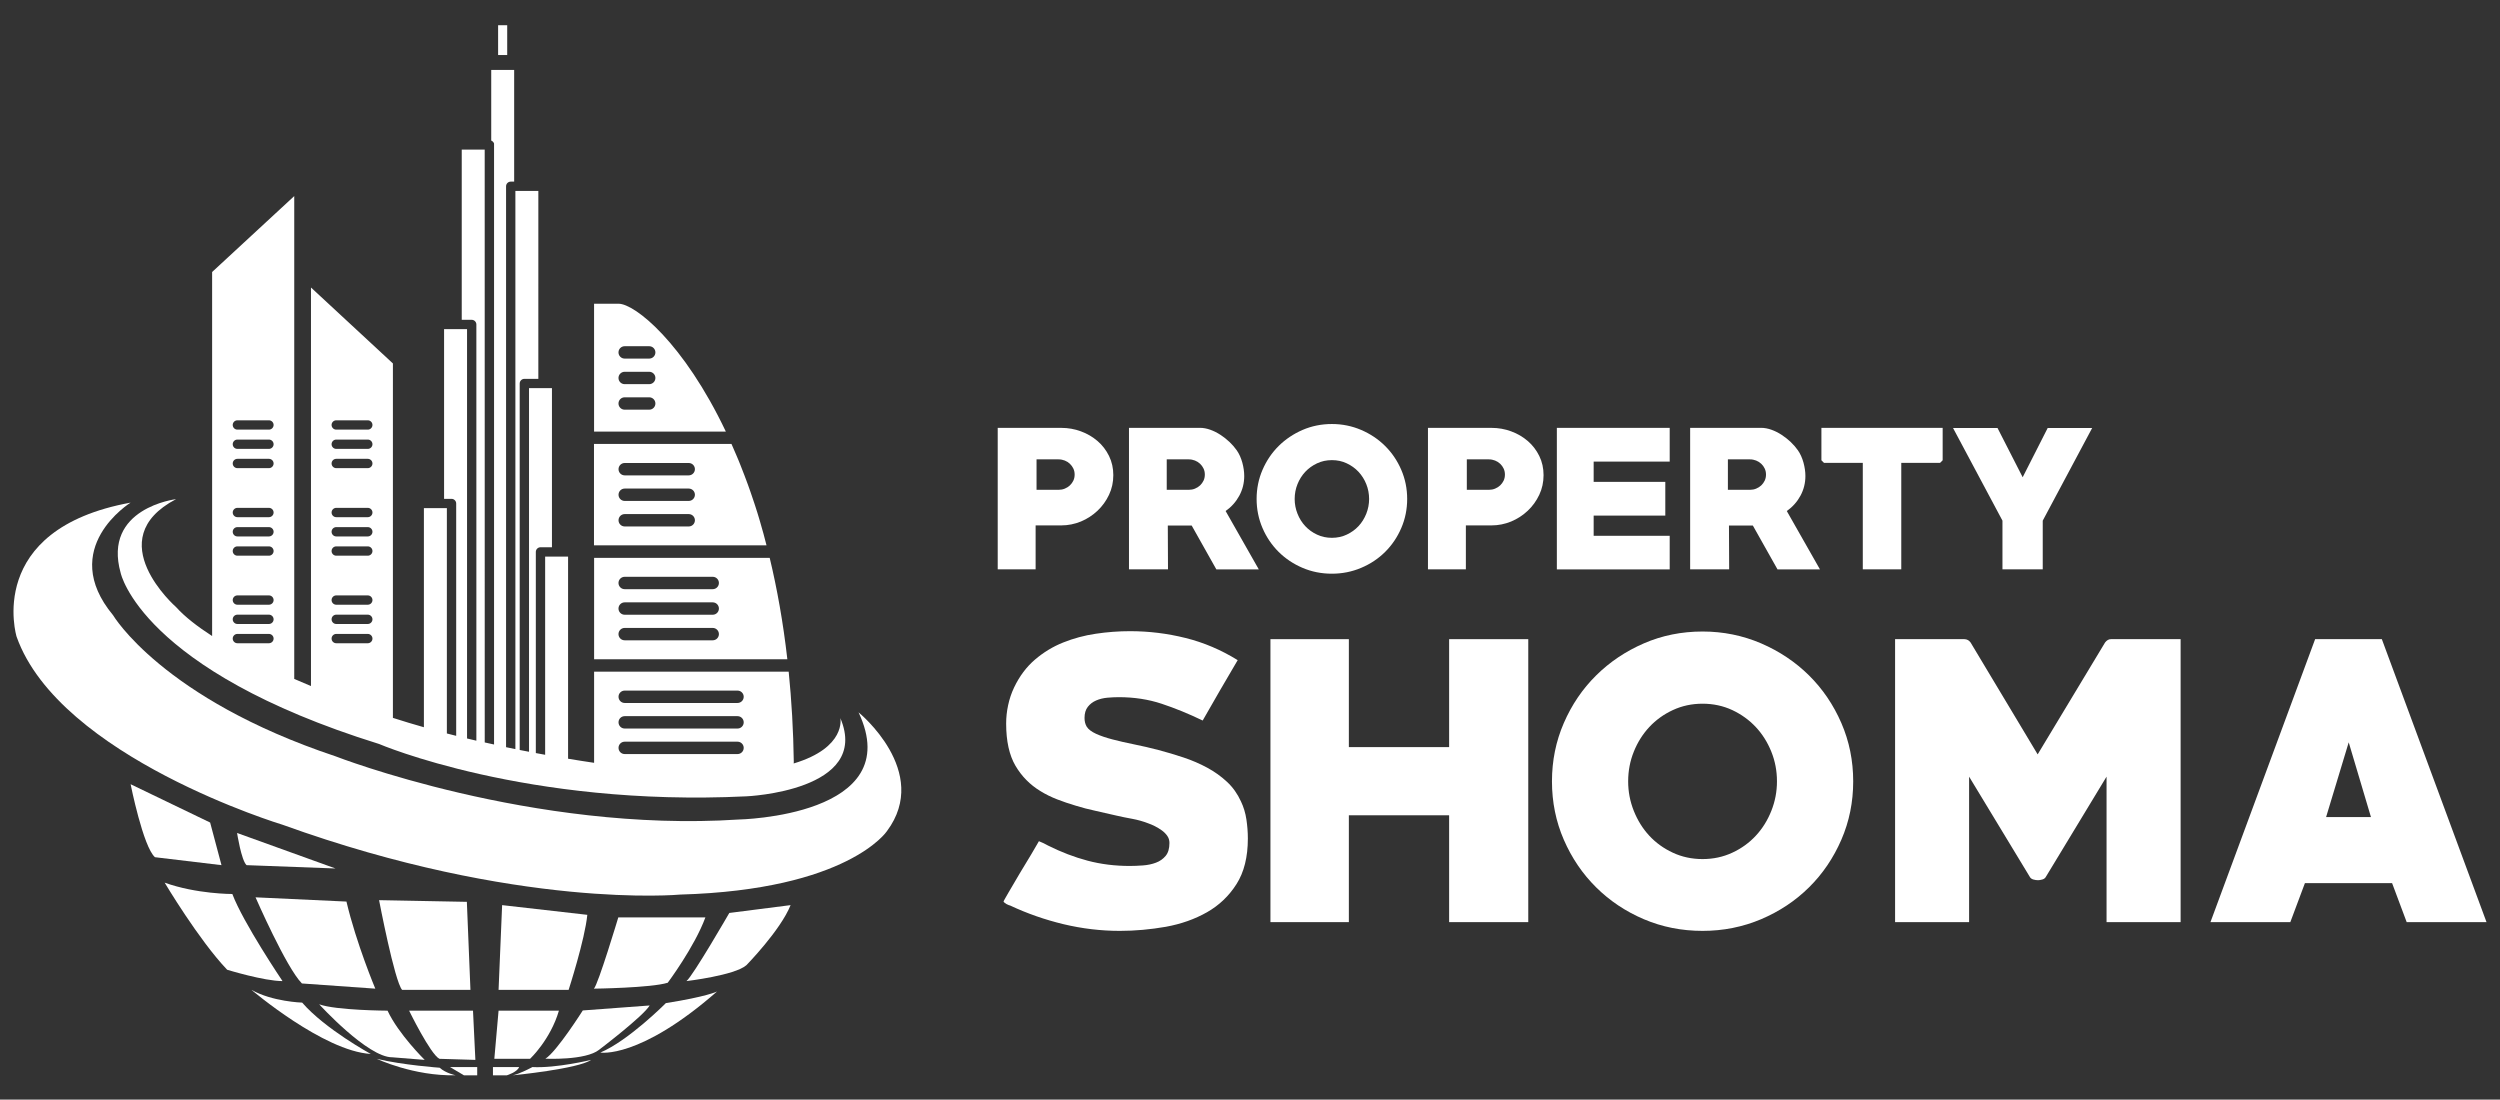
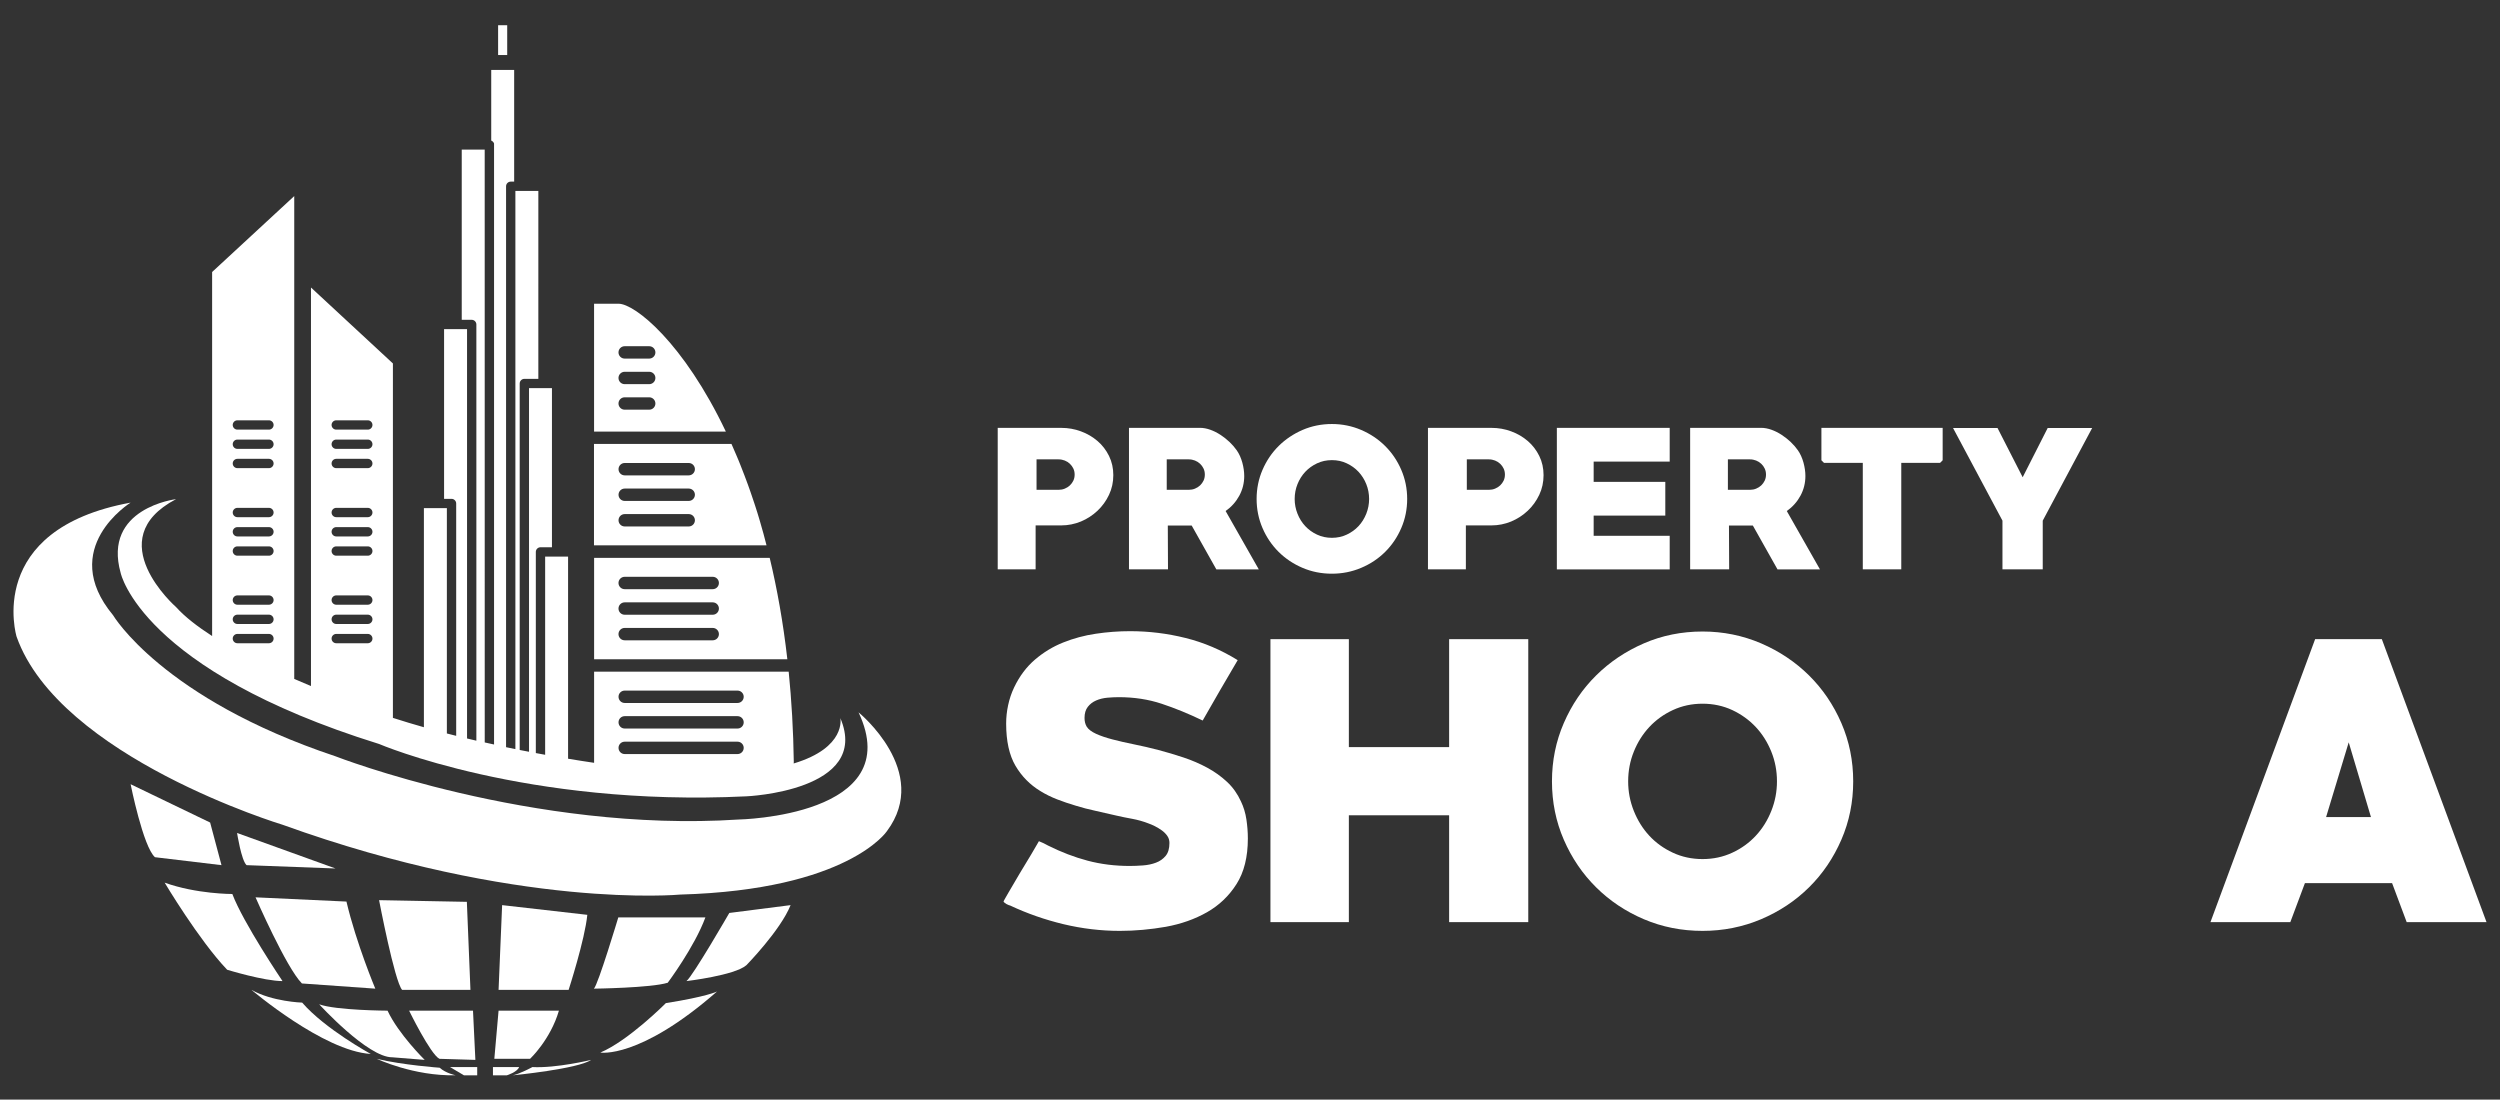
<svg xmlns="http://www.w3.org/2000/svg" version="1.1" id="Layer_1" x="0px" y="0px" viewBox="0 0 654.22 287.76" style="enable-background:new 0 0 654.22 287.76;" xml:space="preserve">
  <rect x="0" y="0" width="654.22" height="287.76" fill="#333333" stroke="none" />
  <style type="text/css">
	.st0{fill:#FFFFFF;}
	.st1{fill:#6ABD45;}
</style>
  <g>
    <g>
      <g>
        <path class="st0" d="M277.74,137.49h-6.73v11.5h-9.92v-37.02h16.65c1.78,0,3.49,0.3,5.13,0.91c1.64,0.6,3.08,1.45,4.34,2.53     c1.26,1.08,2.26,2.39,3.01,3.91c0.75,1.53,1.12,3.2,1.12,5.01c0,1.85-0.37,3.56-1.12,5.15c-0.75,1.59-1.75,2.98-3.01,4.17     c-1.26,1.19-2.7,2.13-4.34,2.82C281.23,137.14,279.52,137.49,277.74,137.49z M277.02,120.21h-5.77v7.97h5.77     c0.57,0,1.11-0.1,1.62-0.31c0.51-0.21,0.95-0.49,1.34-0.85c0.38-0.36,0.68-0.78,0.91-1.26c0.22-0.47,0.33-1,0.33-1.57     c0-0.57-0.11-1.09-0.33-1.56c-0.22-0.47-0.53-0.89-0.91-1.26c-0.38-0.36-0.83-0.65-1.34-0.85     C278.13,120.32,277.59,120.21,277.02,120.21z" />
        <path class="st0" d="M318.29,148.98l-6.44-11.45h-6.25l0.05,11.45h-10.21v-37.02H314c0.89,0,1.8,0.17,2.72,0.5     c0.92,0.33,1.81,0.78,2.67,1.34c0.86,0.56,1.65,1.19,2.39,1.89c0.73,0.7,1.35,1.42,1.86,2.15c0.64,0.92,1.12,2,1.46,3.22     c0.33,1.22,0.5,2.39,0.5,3.51c0,1.85-0.43,3.56-1.29,5.15c-0.86,1.59-2.05,2.93-3.58,4.01l8.68,15.27H318.29z M311.09,120.21     h-5.77v7.97h5.77c0.57,0,1.11-0.1,1.62-0.31c0.51-0.21,0.95-0.49,1.34-0.85c0.38-0.36,0.68-0.78,0.91-1.26     c0.22-0.47,0.33-1,0.33-1.57c0-0.57-0.11-1.09-0.33-1.56c-0.22-0.47-0.53-0.89-0.91-1.26c-0.38-0.36-0.83-0.65-1.34-0.85     C312.2,120.32,311.66,120.21,311.09,120.21z" />
        <path class="st0" d="M348.54,150.13c-2.74,0-5.29-0.51-7.68-1.53c-2.39-1.02-4.47-2.41-6.25-4.17c-1.78-1.77-3.19-3.84-4.22-6.23     c-1.03-2.39-1.55-4.93-1.55-7.63c0-2.7,0.52-5.25,1.55-7.63c1.03-2.39,2.44-4.46,4.22-6.23c1.78-1.76,3.86-3.16,6.25-4.2     c2.39-1.03,4.95-1.55,7.68-1.55c2.7,0,5.26,0.52,7.66,1.55c2.4,1.03,4.49,2.43,6.27,4.2c1.78,1.77,3.19,3.84,4.22,6.23     c1.03,2.39,1.55,4.93,1.55,7.63c0,2.7-0.52,5.25-1.55,7.63c-1.03,2.39-2.44,4.46-4.22,6.23c-1.78,1.77-3.87,3.16-6.27,4.17     C353.79,149.62,351.24,150.13,348.54,150.13z M348.54,120.41c-1.4,0-2.7,0.28-3.89,0.84c-1.19,0.56-2.22,1.3-3.08,2.22     c-0.86,0.92-1.54,2-2.03,3.22c-0.49,1.22-0.74,2.52-0.74,3.89c0,1.34,0.25,2.62,0.74,3.86c0.49,1.24,1.17,2.32,2.03,3.24     c0.86,0.92,1.88,1.66,3.08,2.22c1.19,0.56,2.49,0.84,3.89,0.84c1.4,0,2.7-0.28,3.89-0.84c1.19-0.56,2.22-1.3,3.08-2.22     c0.86-0.92,1.53-2,2.03-3.24c0.49-1.24,0.74-2.53,0.74-3.86c0-1.37-0.25-2.66-0.74-3.89c-0.49-1.22-1.17-2.3-2.03-3.22     c-0.86-0.92-1.88-1.66-3.08-2.22C351.24,120.68,349.94,120.41,348.54,120.41z" />
        <path class="st0" d="M390.33,137.49h-6.73v11.5h-9.92v-37.02h16.65c1.78,0,3.49,0.3,5.13,0.91c1.64,0.6,3.09,1.45,4.34,2.53     c1.26,1.08,2.26,2.39,3.01,3.91c0.75,1.53,1.12,3.2,1.12,5.01c0,1.85-0.37,3.56-1.12,5.15c-0.75,1.59-1.75,2.98-3.01,4.17     c-1.26,1.19-2.7,2.13-4.34,2.82C393.82,137.14,392.11,137.49,390.33,137.49z M389.62,120.21h-5.77v7.97h5.77     c0.57,0,1.11-0.1,1.62-0.31c0.51-0.21,0.95-0.49,1.34-0.85c0.38-0.36,0.68-0.78,0.91-1.26c0.22-0.47,0.33-1,0.33-1.57     c0-0.57-0.11-1.09-0.33-1.56c-0.22-0.47-0.52-0.89-0.91-1.26c-0.38-0.36-0.83-0.65-1.34-0.85     C390.73,120.32,390.19,120.21,389.62,120.21z" />
        <path class="st0" d="M407.41,148.98v-37.02h29.53v8.83h-19.9v5.3h18.75v8.83h-18.75v5.3h19.9v8.78H407.41z" />
        <path class="st0" d="M465.14,148.98l-6.44-11.45h-6.25l0.05,11.45h-10.21v-37.02h18.56c0.89,0,1.8,0.17,2.72,0.5     c0.92,0.33,1.81,0.78,2.67,1.34c0.86,0.56,1.65,1.19,2.39,1.89c0.73,0.7,1.35,1.42,1.86,2.15c0.64,0.92,1.12,2,1.46,3.22     c0.33,1.22,0.5,2.39,0.5,3.51c0,1.85-0.43,3.56-1.29,5.15c-0.86,1.59-2.05,2.93-3.58,4.01l8.68,15.27H465.14z M457.94,120.21     h-5.77v7.97h5.77c0.57,0,1.11-0.1,1.62-0.31c0.51-0.21,0.95-0.49,1.34-0.85c0.38-0.36,0.68-0.78,0.91-1.26     c0.22-0.47,0.33-1,0.33-1.57c0-0.57-0.11-1.09-0.33-1.56c-0.22-0.47-0.52-0.89-0.91-1.26c-0.38-0.36-0.83-0.65-1.34-0.85     C459.05,120.32,458.51,120.21,457.94,120.21z" />
        <path class="st0" d="M507.7,121.12h-10.16v27.86h-10.07v-27.86h-10.16l-0.67-0.67v-8.49h31.73v8.49L507.7,121.12z" />
        <path class="st0" d="M534.56,136.25v12.74h-10.54v-12.74l-12.93-24.24h11.64l6.58,12.88l6.54-12.88h11.64L534.56,136.25z" />
      </g>
      <g>
        <path class="st0" d="M293.05,243.6c-4.96,0-9.88-0.59-14.74-1.75c-4.87-1.17-9.53-2.8-13.98-4.89c-0.13,0-0.45-0.13-0.95-0.38     c-0.51-0.32-0.76-0.54-0.76-0.66c0-0.06,0.13-0.32,0.38-0.76c0.25-0.44,0.57-1,0.95-1.66c0.38-0.66,0.83-1.42,1.34-2.28     c0.51-0.85,1.02-1.72,1.53-2.61c1.08-1.77,2.1-3.45,3.05-5.05c0.95-1.59,1.62-2.73,2-3.43c0.83,0.32,1.62,0.7,2.39,1.14     c3.44,1.72,6.89,3.04,10.35,3.96c3.47,0.92,7.14,1.38,11.02,1.38c1.08,0,2.24-0.05,3.48-0.14c1.24-0.09,2.37-0.33,3.39-0.72     c1.02-0.38,1.86-0.97,2.53-1.77c0.67-0.8,1-1.93,1-3.39c0-0.7-0.19-1.32-0.57-1.86c-0.38-0.54-0.86-1.02-1.43-1.43     c-0.57-0.41-1.18-0.78-1.81-1.1c-0.64-0.32-1.24-0.57-1.81-0.77c-1.34-0.51-2.7-0.89-4.1-1.15c-1.4-0.25-2.8-0.54-4.2-0.86     c-1.85-0.44-3.66-0.86-5.44-1.24c-1.78-0.38-3.5-0.83-5.15-1.34c-1.72-0.51-3.36-1.07-4.91-1.67c-1.56-0.61-3.01-1.32-4.34-2.15     c-2.74-1.66-4.91-3.87-6.54-6.64c-1.62-2.77-2.43-6.45-2.43-11.04c0-1.59,0.17-3.2,0.52-4.82c0.35-1.63,0.87-3.17,1.57-4.64     c1.4-2.93,3.21-5.35,5.44-7.26c2.23-1.91,4.69-3.41,7.4-4.49c2.7-1.08,5.55-1.85,8.54-2.29c2.99-0.45,5.98-0.67,8.97-0.67     c4.9,0,9.73,0.59,14.5,1.78c4.77,1.18,9.32,3.12,13.65,5.8c-1.59,2.69-3.13,5.32-4.63,7.91c-1.5,2.59-3.01,5.22-4.53,7.89     c-3.69-1.78-7.27-3.24-10.74-4.39c-3.47-1.15-7.2-1.72-11.21-1.72c-0.95,0-1.96,0.05-3.01,0.14c-1.05,0.1-2.02,0.33-2.91,0.72     c-0.89,0.38-1.62,0.94-2.19,1.67c-0.57,0.73-0.86,1.7-0.86,2.9c0,0.89,0.19,1.65,0.57,2.29c0.44,0.7,1.26,1.32,2.43,1.86     c1.18,0.54,2.62,1.03,4.34,1.48c1.72,0.45,3.59,0.88,5.63,1.29c2.04,0.41,4.17,0.9,6.39,1.48c2.16,0.57,4.34,1.22,6.54,1.95     c2.19,0.73,4.26,1.62,6.2,2.67c1.94,1.05,3.67,2.29,5.2,3.72c1.53,1.43,2.73,3.13,3.63,5.1c0.7,1.46,1.18,3.03,1.43,4.72     c0.25,1.68,0.38,3.35,0.38,5c0,4.83-0.99,8.8-2.96,11.91c-1.97,3.11-4.55,5.57-7.73,7.38c-3.18,1.81-6.78,3.08-10.78,3.81     C301.06,243.23,297.06,243.6,293.05,243.6z" />
        <path class="st0" d="M379.22,241.31v-27.96h-26.24v27.96h-20.52v-74.05h20.52v28.25h26.24v-28.25h20.71v74.05H379.22z" />
        <path class="st0" d="M445.54,243.6c-5.47,0-10.59-1.02-15.36-3.05c-4.77-2.03-8.94-4.82-12.5-8.35     c-3.56-3.53-6.38-7.68-8.45-12.45c-2.07-4.77-3.1-9.86-3.1-15.27c0-5.41,1.03-10.5,3.1-15.27c2.07-4.77,4.88-8.92,8.45-12.45     c3.56-3.53,7.73-6.33,12.5-8.4c4.77-2.07,9.89-3.1,15.36-3.1c5.41,0,10.51,1.04,15.32,3.1c4.8,2.07,8.98,4.87,12.55,8.4     c3.56,3.53,6.38,7.68,8.45,12.45c2.07,4.77,3.1,9.86,3.1,15.27c0,5.41-1.03,10.5-3.1,15.27c-2.07,4.77-4.88,8.92-8.45,12.45     c-3.56,3.53-7.75,6.31-12.55,8.35C456.05,242.58,450.94,243.6,445.54,243.6z M445.54,184.15c-2.8,0-5.39,0.56-7.78,1.67     c-2.39,1.11-4.44,2.59-6.16,4.44c-1.72,1.85-3.07,3.99-4.05,6.44c-0.99,2.45-1.48,5.04-1.48,7.78c0,2.67,0.49,5.25,1.48,7.73     c0.99,2.48,2.34,4.64,4.05,6.49c1.72,1.85,3.77,3.33,6.16,4.44c2.38,1.11,4.98,1.67,7.78,1.67c2.8,0,5.39-0.56,7.78-1.67     c2.39-1.11,4.44-2.59,6.15-4.44c1.72-1.84,3.07-4.01,4.06-6.49c0.99-2.48,1.48-5.06,1.48-7.73c0-2.73-0.49-5.33-1.48-7.78     c-0.99-2.45-2.34-4.6-4.06-6.44c-1.72-1.84-3.77-3.32-6.15-4.44C450.93,184.71,448.33,184.15,445.54,184.15z" />
-         <path class="st0" d="M551.26,241.31v-38.07l-15.84,26.15c-0.19,0.38-0.51,0.64-0.95,0.76c-0.45,0.13-0.83,0.19-1.15,0.19     c-0.38,0-0.8-0.06-1.24-0.19c-0.45-0.13-0.76-0.38-0.95-0.76l-15.84-26.15v38.07h-19.37v-74.05h18.13c0.64,0,1.18,0.29,1.62,0.86     l17.56,29.29l17.65-29.29c0.44-0.57,0.95-0.86,1.53-0.86h18.23v74.05H551.26z" />
        <path class="st0" d="M629.8,241.31l-3.82-10.21h-22.81l-3.82,10.21h-20.9l27.39-74.05h17.46l27.39,74.05H629.8z M614.63,194.26     l-5.92,19.56h11.74L614.63,194.26z" />
      </g>
    </g>
    <path class="st1" d="M78.7,275.01" />
    <g>
      <path class="st0" d="M34.18,205.22c0,0,3.27,16.37,6.37,19.1l17.41,2.08l-2.97-11.15L34.18,205.22z" />
      <path class="st0" d="M62.04,217.98c0,0,1.11,7.18,2.48,8.42l23.28,0.87L62.04,217.98z" />
      <path class="st0" d="M43.09,230.98c0,0,8.92,14.99,16.35,22.79c0,0,9.66,2.97,14.49,2.97c0,0-10.28-15.23-13.13-22.79    C60.8,233.95,51.48,233.99,43.09,230.98z" />
      <path class="st0" d="M66.87,234.82c0,0,8.05,18.45,12.14,22.54l19.2,1.36c0,0-4.95-11.77-7.55-22.79L66.87,234.82z" />
      <path class="st0" d="M99.2,235.56c0,0,4.05,21.25,6.03,23.48h17.88L122.17,236L99.2,235.56z" />
      <path class="st0" d="M131.4,236.86l-0.93,22.18h18.33c0,0,4.27-13.2,4.89-19.64L131.4,236.86z" />
      <path class="st0" d="M161.8,240.08c0,0-5.26,17.52-6.38,18.64c0,0,14.99-0.19,19.32-1.55c0,0,7-9.35,9.85-17.09H161.8z" />
      <path class="st0" d="M190.85,238.91c0,0-9.47,16.41-11.21,17.83c0,0,12.63-1.49,15.67-4.15c0,0,8.92-9.1,11.58-15.73    L190.85,238.91z" />
      <path class="st0" d="M187.63,259.47c0,0-2.72,1.36-13.38,3.03c0,0-9.78,9.85-17.15,12.94    C157.1,275.44,167.31,277.25,187.63,259.47z" />
-       <path class="st0" d="M152.51,264.42c0,0-6.81,10.77-9.78,12.63c0,0,10.53,0.5,14.06-2.35c0,0,11.52-8.73,13.22-11.58    L152.51,264.42z" />
      <path class="st0" d="M130.47,264.48l-1.11,12.6h9.35c0,0,5.33-4.99,7.55-12.6H130.47z" />
      <path class="st0" d="M107.06,264.48c0,0,5.57,11.4,7.93,12.6l9.41,0.28l-0.62-12.88H107.06z" />
      <path class="st0" d="M83.53,262.81c0,0,12.69,13.93,19.13,13.87l8.48,0.68c0,0-6.87-6.75-9.72-12.88    C101.43,264.48,87.93,264.42,83.53,262.81z" />
      <path class="st0" d="M65.82,259.04c0,0,18.82,16.03,31.21,16.77c0,0-11.95-6.5-17.96-13.44    C79.07,262.38,71.27,262.13,65.82,259.04z" />
      <path class="st0" d="M119.26,281.39c0,0-2.56-0.5-4.21-1.98c0,0-9.58-0.68-16.43-2.32C98.62,277.09,108.2,281.64,119.26,281.39z" />
      <polygon class="st0" points="117.77,279.24 121.41,281.4 124.88,281.4 124.88,279.24   " />
      <path class="st0" d="M129,279.24v2.16h3.63c0,0,2.72-0.83,3.22-2.16H129z" />
      <path class="st0" d="M139.32,279.24c0,0-3.22,1.75-5.12,2.16c0,0,17.07-1.67,20.48-4.03C154.68,277.36,145.6,279.57,139.32,279.24    z" />
    </g>
    <path class="st0" d="M34.18,131.53c0,0-19.2,11.89-4.58,29.48c0,0,12.88,21.8,58.21,36.91c0,0,51.52,20.06,105.46,16.54   c0,0,44.28-0.81,31.4-28.05c0,0,19.07,15.48,7.43,31.09c0,0-10.16,15.36-54.12,16.6c0,0-42.36,4-104.03-18.27   c0,0-58.37-17.65-69.6-49.19C4.33,166.62-4.18,138.55,34.18,131.53z" />
    <g>
      <path class="st0" d="M201.42,145.98h-45.95v26.54h50.57C204.94,162.85,203.35,154.02,201.42,145.98z M186.51,167.56h-23.04    c-0.9,0-1.62-0.73-1.62-1.62c0-0.9,0.73-1.62,1.62-1.62h23.04c0.9,0,1.62,0.73,1.62,1.62    C188.13,166.83,187.41,167.56,186.51,167.56z M186.51,160.87h-23.04c-0.9,0-1.62-0.73-1.62-1.62c0-0.9,0.73-1.62,1.62-1.62h23.04    c0.9,0,1.62,0.73,1.62,1.62C188.13,160.14,187.41,160.87,186.51,160.87z M186.51,154.18h-23.04c-0.9,0-1.62-0.73-1.62-1.62    s0.73-1.62,1.62-1.62h23.04c0.9,0,1.62,0.73,1.62,1.62S187.41,154.18,186.51,154.18z" />
      <path class="st0" d="M198.97,136.77l-0.02-0.08l-0.25-0.85l-0.06-0.21l-0.22-0.72l-0.09-0.3l-0.19-0.62l-0.13-0.4l-0.16-0.51    l-0.17-0.53l-0.11-0.34l-0.23-0.7l-0.07-0.2c-0.22-0.67-0.44-1.33-0.67-1.98l-0.23-0.67l0,0l-0.3-0.85l-0.01-0.03l-0.08-0.22    l-0.19-0.54l-0.15-0.41l-0.15-0.4l-0.22-0.6l-0.07-0.18l-0.29-0.77l-0.01-0.04c-0.36-0.97-0.73-1.92-1.11-2.85l-0.03-0.08    l-0.48-1.19l-0.19-0.45l-0.25-0.6c-0.47-1.12-0.94-2.21-1.42-3.28h-35.98v26.54h45.15C200.09,140.69,199.54,138.71,198.97,136.77z     M180.23,137.77h-16.75c-0.9,0-1.62-0.73-1.62-1.62c0-0.9,0.73-1.62,1.62-1.62h16.75c0.9,0,1.62,0.73,1.62,1.62    C181.85,137.05,181.12,137.77,180.23,137.77z M180.23,131.09h-16.75c-0.9,0-1.62-0.73-1.62-1.62c0-0.9,0.73-1.62,1.62-1.62h16.75    c0.9,0,1.62,0.73,1.62,1.62C181.85,130.36,181.12,131.09,180.23,131.09z M180.23,124.4h-16.75c-0.9,0-1.62-0.73-1.62-1.62    c0-0.9,0.73-1.62,1.62-1.62h16.75c0.9,0,1.62,0.73,1.62,1.62C181.85,123.67,181.12,124.4,180.23,124.4z" />
      <path class="st0" d="M161.85,79.48h-4.26h-2.13v33.47h34.49C178.92,89.74,166.18,79.48,161.85,79.48z M169.89,107.21h-6.42    c-0.9,0-1.62-0.73-1.62-1.62c0-0.9,0.73-1.62,1.62-1.62h6.42c0.9,0,1.62,0.73,1.62,1.62    C171.51,106.49,170.79,107.21,169.89,107.21z M169.89,100.53h-6.42c-0.9,0-1.62-0.73-1.62-1.62c0-0.9,0.73-1.62,1.62-1.62h6.42    c0.9,0,1.62,0.73,1.62,1.62C171.51,99.8,170.79,100.53,169.89,100.53z M169.89,93.84h-6.42c-0.9,0-1.62-0.73-1.62-1.62    c0-0.9,0.73-1.62,1.62-1.62h6.42c0.9,0,1.62,0.73,1.62,1.62C171.51,93.11,170.79,93.84,169.89,93.84z" />
      <rect x="130.35" y="6.6" class="st0" width="2.38" height="7.8" />
      <path class="st0" d="M219.91,187.92c0,0,1.64,7.71-12.21,11.87v-0.25h0.03c-0.12-8.42-0.59-16.34-1.34-23.78h-50.92v23.86    c-2.15-0.32-4.43-0.67-6.81-1.07v-52.9h-3h-3v51.87c-0.8-0.14-1.62-0.29-2.44-0.45v-52.64c0-0.67,0.55-1.22,1.22-1.22h3v-41.64    h-2.34h-3.66v95.16c-0.81-0.15-1.62-0.31-2.44-0.47v-95.9c0-0.67,0.55-1.22,1.22-1.22h3.66V49.97h-5.11h-0.9v146.06    c-0.81-0.16-1.62-0.33-2.44-0.5V48.75c0-0.67,0.55-1.22,1.22-1.22h0.9V18.3h-3h-3v18.49l0.06,0.03l0.04,0.02l0,0l0.06,0.03l0,0    c0.06,0.03,0.12,0.07,0.17,0.11l0,0l0.01,0.01l0,0l0.01,0.01l0.02,0.02l0.01,0.01l0,0l0.01,0.01l0.01,0.01l0.01,0.01l0,0    l0.02,0.02l0.02,0.02l0.01,0.01l0.01,0.01l0.01,0.01l0.01,0.01l0.01,0.01l0.01,0.02l0,0l0.01,0.01l0,0l0.01,0.01l0.01,0.01    l0.01,0.01l0,0l0.01,0.02l0.01,0.02l0,0l0.01,0.01l0.01,0.01l0.01,0.01l0,0l0.01,0.02l0,0l0.01,0.02l0,0l0.01,0.01l0.01,0.02    l0,0.01l0.01,0.02l0,0l0.01,0.01l0.01,0.02l0.01,0.01l0,0.01l0.01,0.01l0,0.01l0.01,0.02l0,0.01l0,0l0.01,0.02l0,0l0,0.01    l0.01,0.02l0,0.01l0,0.02l0,0.01l0,0l0.01,0.02l0,0l0,0l0,0.02l0,0.01l0,0.02l0,0.01l0,0.02l0,0l0,0.03l0,0.01l0,0.02l0,0l0,0.02    l0,0l0,0l0,0.02l0,0l0,0.01l0,0.02l0,0.01l0,0.02l0,0.01l0,0.03v156.94c-0.81-0.18-1.62-0.36-2.44-0.54V39.15h-6.01v44.54h2.61    c0.67,0,1.22,0.55,1.22,1.22v108.92c-0.81-0.19-1.62-0.38-2.44-0.58V86.13h-2.61h-3.4v44.41h1.95c0.67,0,1.22,0.55,1.22,1.22v60.8    c-0.81-0.2-1.62-0.41-2.44-0.62v-58.96h-1.95h-4.06v57.33c-2.71-0.77-5.42-1.58-8.11-2.45V95.11L81.38,75.24v104.29    c-0.97-0.4-2.49-1.03-4.38-1.86V51.31L55.51,71.18v95.26c-3.75-2.42-7.12-5-9.44-7.58c0,0-20.19-17.67,0-28.24    c0,0-19.28,2.31-14.49,19.32c0,0,5.29,25.36,67.62,44.75c0,0,38.48,16.51,96.11,13.7C195.3,208.4,228,207,219.91,187.92z     M62.12,109.99h8.26c0.67,0,1.22,0.55,1.22,1.22c0,0.67-0.55,1.22-1.22,1.22h-8.26c-0.67,0-1.22-0.55-1.22-1.22    C60.9,110.54,61.45,109.99,62.12,109.99z M62.12,115.03h8.26c0.67,0,1.22,0.55,1.22,1.22c0,0.67-0.55,1.22-1.22,1.22h-8.26    c-0.67,0-1.22-0.55-1.22-1.22C60.9,115.58,61.45,115.03,62.12,115.03z M62.12,120.07h8.26c0.67,0,1.22,0.55,1.22,1.22    c0,0.67-0.55,1.22-1.22,1.22h-8.26c-0.67,0-1.22-0.55-1.22-1.22C60.9,120.62,61.45,120.07,62.12,120.07z M62.12,132.9h8.26    c0.67,0,1.22,0.55,1.22,1.22c0,0.67-0.55,1.22-1.22,1.22h-8.26c-0.67,0-1.22-0.55-1.22-1.22C60.9,133.45,61.45,132.9,62.12,132.9z     M62.12,137.94h8.26c0.67,0,1.22,0.55,1.22,1.22c0,0.67-0.55,1.22-1.22,1.22h-8.26c-0.67,0-1.22-0.55-1.22-1.22    C60.9,138.49,61.45,137.94,62.12,137.94z M62.12,142.98h8.26c0.67,0,1.22,0.55,1.22,1.22c0,0.67-0.55,1.22-1.22,1.22h-8.26    c-0.67,0-1.22-0.55-1.22-1.22C60.9,143.53,61.45,142.98,62.12,142.98z M62.12,155.81h8.26c0.67,0,1.22,0.55,1.22,1.22    c0,0.67-0.55,1.22-1.22,1.22h-8.26c-0.67,0-1.22-0.55-1.22-1.22C60.9,156.36,61.45,155.81,62.12,155.81z M62.12,160.85h8.26    c0.67,0,1.22,0.55,1.22,1.22c0,0.67-0.55,1.22-1.22,1.22h-8.26c-0.67,0-1.22-0.55-1.22-1.22C60.9,161.4,61.45,160.85,62.12,160.85    z M62.12,165.89h8.26c0.67,0,1.22,0.55,1.22,1.22c0,0.67-0.55,1.22-1.22,1.22h-8.26c-0.67,0-1.22-0.55-1.22-1.22    C60.9,166.44,61.45,165.89,62.12,165.89z M163.48,180.72H193c0.9,0,1.62,0.73,1.62,1.62c0,0.9-0.73,1.62-1.62,1.62h-29.52    c-0.9,0-1.62-0.73-1.62-1.62C161.85,181.44,162.58,180.72,163.48,180.72z M163.48,187.41H193c0.9,0,1.62,0.73,1.62,1.62    c0,0.9-0.73,1.62-1.62,1.62h-29.52c-0.9,0-1.62-0.73-1.62-1.62C161.85,188.13,162.58,187.41,163.48,187.41z M163.48,194.09H193    c0.9,0,1.62,0.73,1.62,1.62c0,0.9-0.73,1.62-1.62,1.62h-29.52c-0.9,0-1.62-0.73-1.62-1.62    C161.85,194.82,162.58,194.09,163.48,194.09z M87.99,109.99h8.26c0.67,0,1.22,0.55,1.22,1.22c0,0.67-0.55,1.22-1.22,1.22h-8.26    c-0.67,0-1.22-0.55-1.22-1.22C86.77,110.54,87.32,109.99,87.99,109.99z M87.99,115.03h8.26c0.67,0,1.22,0.55,1.22,1.22    c0,0.67-0.55,1.22-1.22,1.22h-8.26c-0.67,0-1.22-0.55-1.22-1.22C86.77,115.58,87.32,115.03,87.99,115.03z M87.99,120.07h8.26    c0.67,0,1.22,0.55,1.22,1.22c0,0.67-0.55,1.22-1.22,1.22h-8.26c-0.67,0-1.22-0.55-1.22-1.22    C86.77,120.62,87.32,120.07,87.99,120.07z M87.99,132.9h8.26c0.67,0,1.22,0.55,1.22,1.22c0,0.67-0.55,1.22-1.22,1.22h-8.26    c-0.67,0-1.22-0.55-1.22-1.22C86.77,133.45,87.32,132.9,87.99,132.9z M87.99,137.94h8.26c0.67,0,1.22,0.55,1.22,1.22    c0,0.67-0.55,1.22-1.22,1.22h-8.26c-0.67,0-1.22-0.55-1.22-1.22C86.77,138.49,87.32,137.94,87.99,137.94z M87.99,142.98h8.26    c0.67,0,1.22,0.55,1.22,1.22c0,0.67-0.55,1.22-1.22,1.22h-8.26c-0.67,0-1.22-0.55-1.22-1.22    C86.77,143.53,87.32,142.98,87.99,142.98z M87.99,155.81h8.26c0.67,0,1.22,0.55,1.22,1.22c0,0.67-0.55,1.22-1.22,1.22h-8.26    c-0.67,0-1.22-0.55-1.22-1.22C86.77,156.36,87.32,155.81,87.99,155.81z M87.99,160.85h8.26c0.67,0,1.22,0.55,1.22,1.22    c0,0.67-0.55,1.22-1.22,1.22h-8.26c-0.67,0-1.22-0.55-1.22-1.22C86.77,161.4,87.32,160.85,87.99,160.85z M87.99,165.89h8.26    c0.67,0,1.22,0.55,1.22,1.22c0,0.67-0.55,1.22-1.22,1.22h-8.26c-0.67,0-1.22-0.55-1.22-1.22    C86.77,166.44,87.32,165.89,87.99,165.89z" />
    </g>
  </g>
</svg>